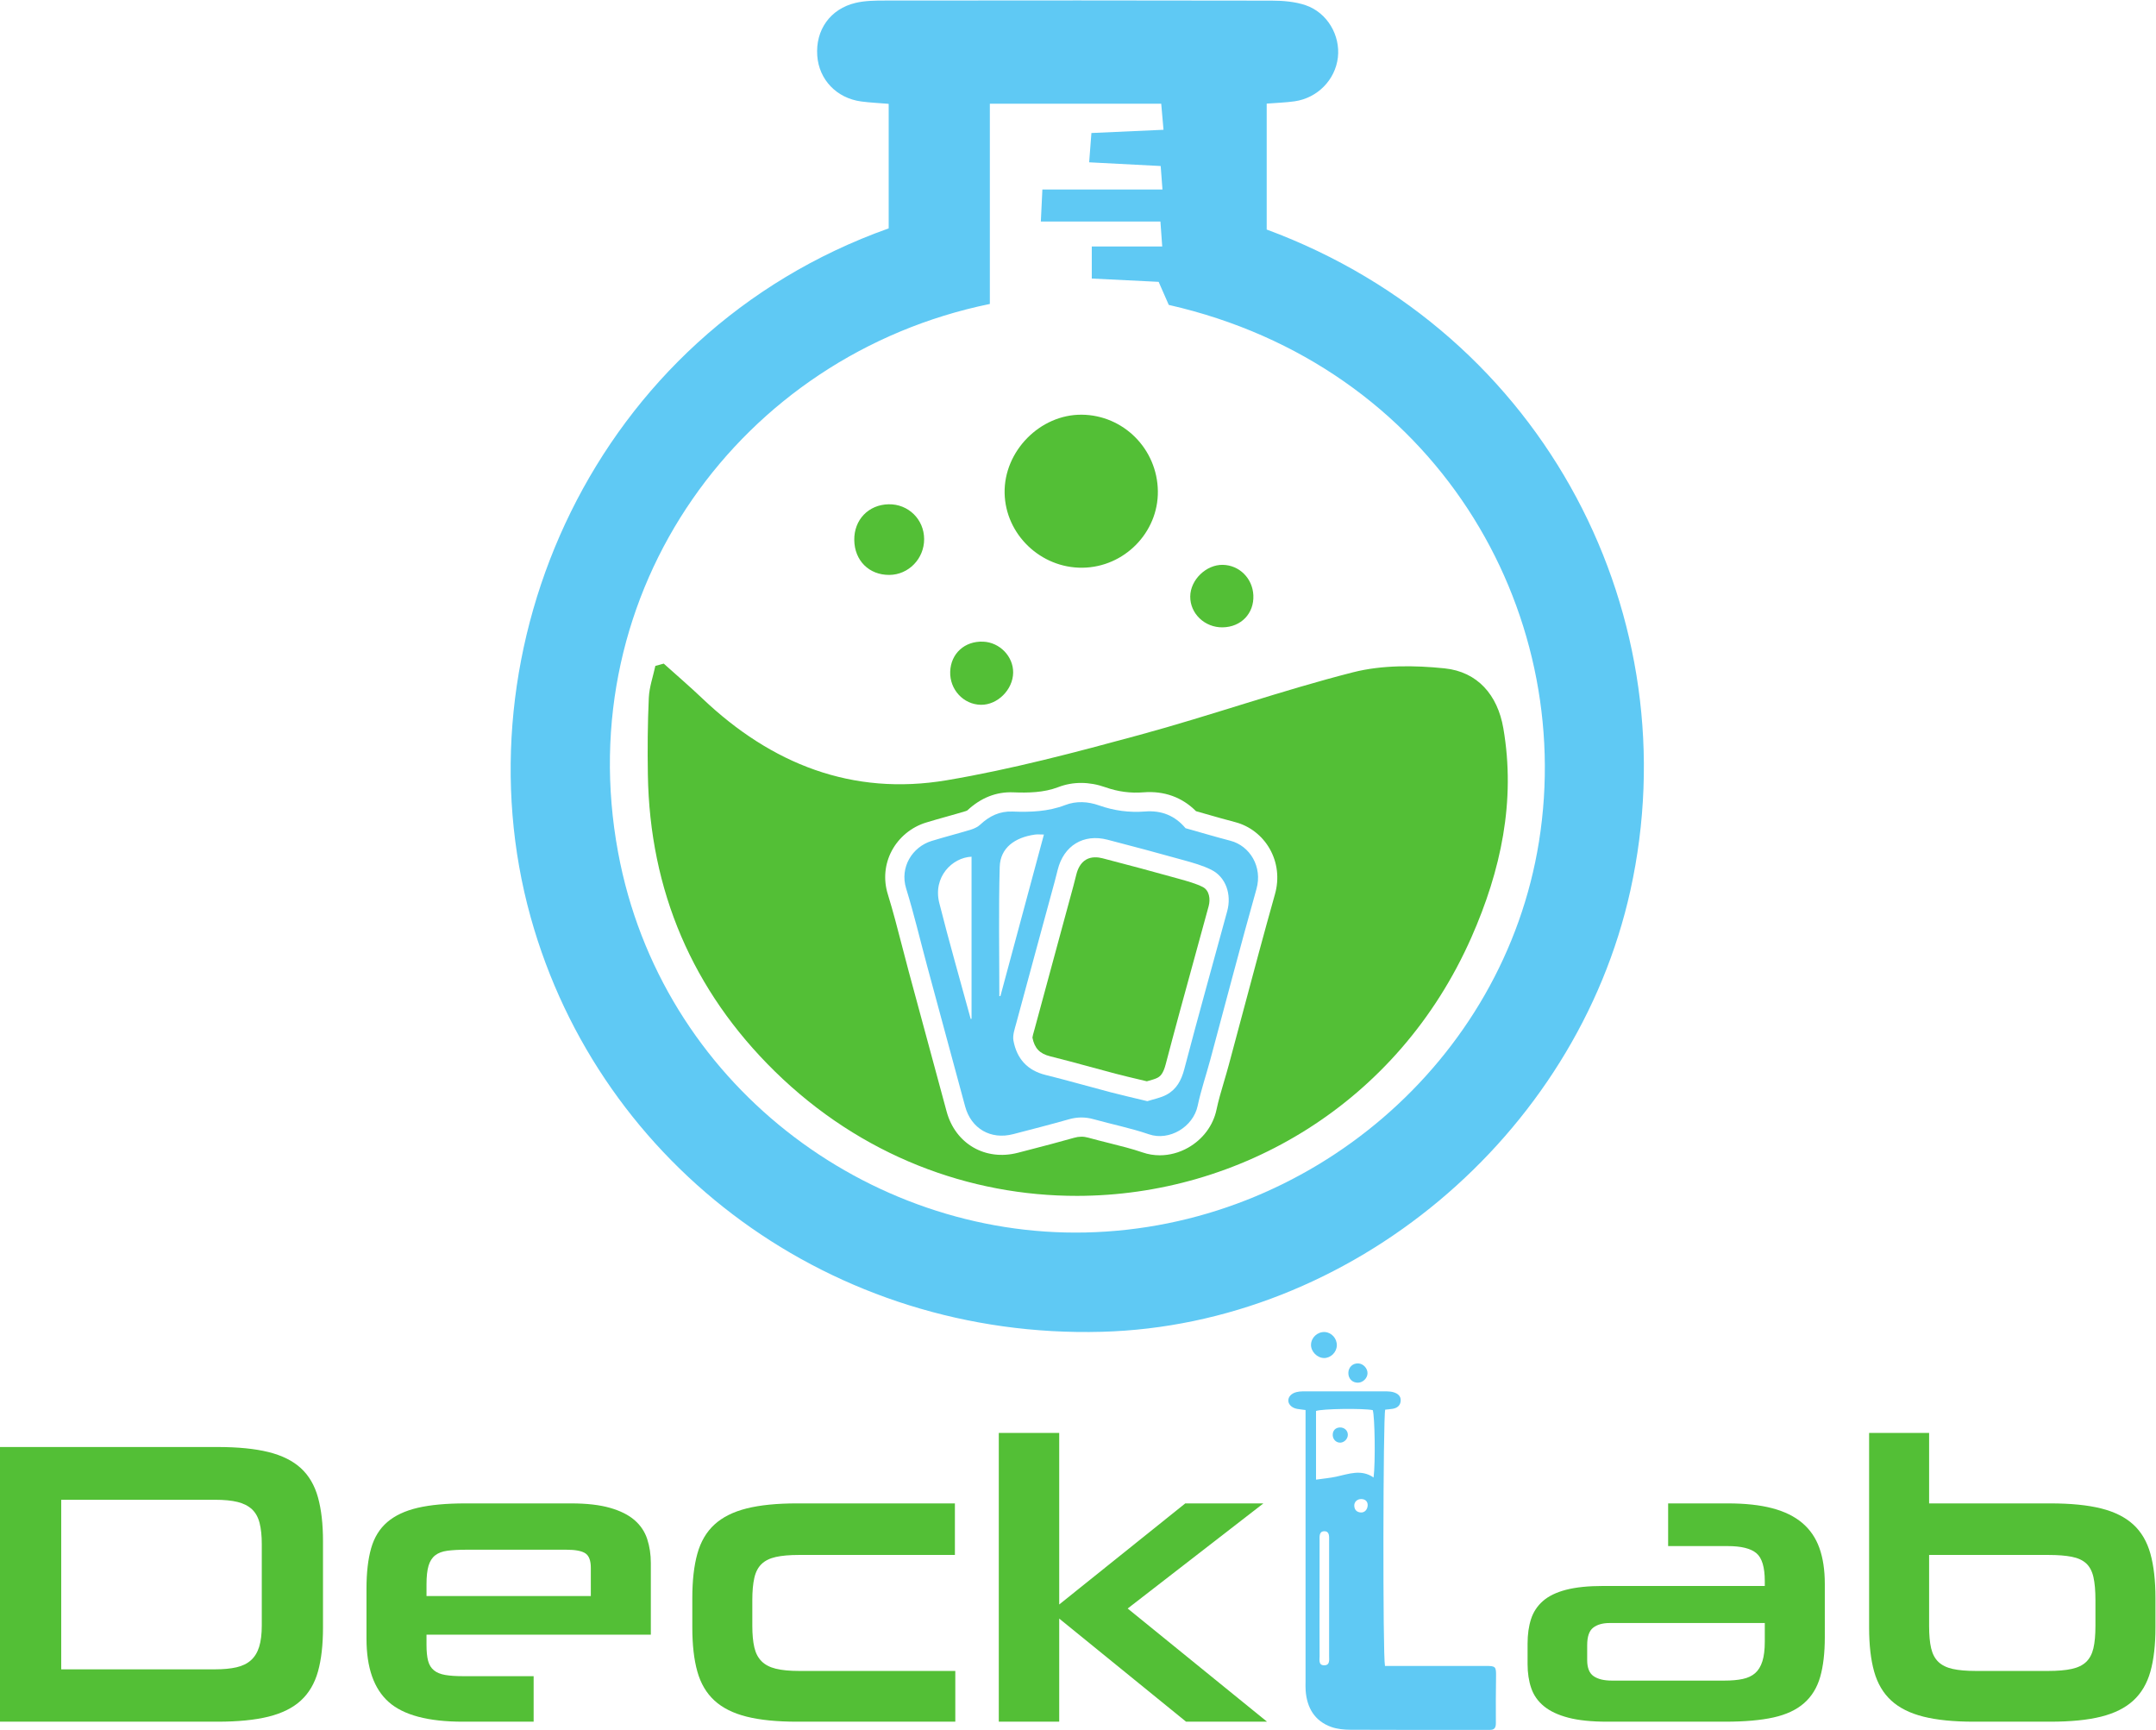
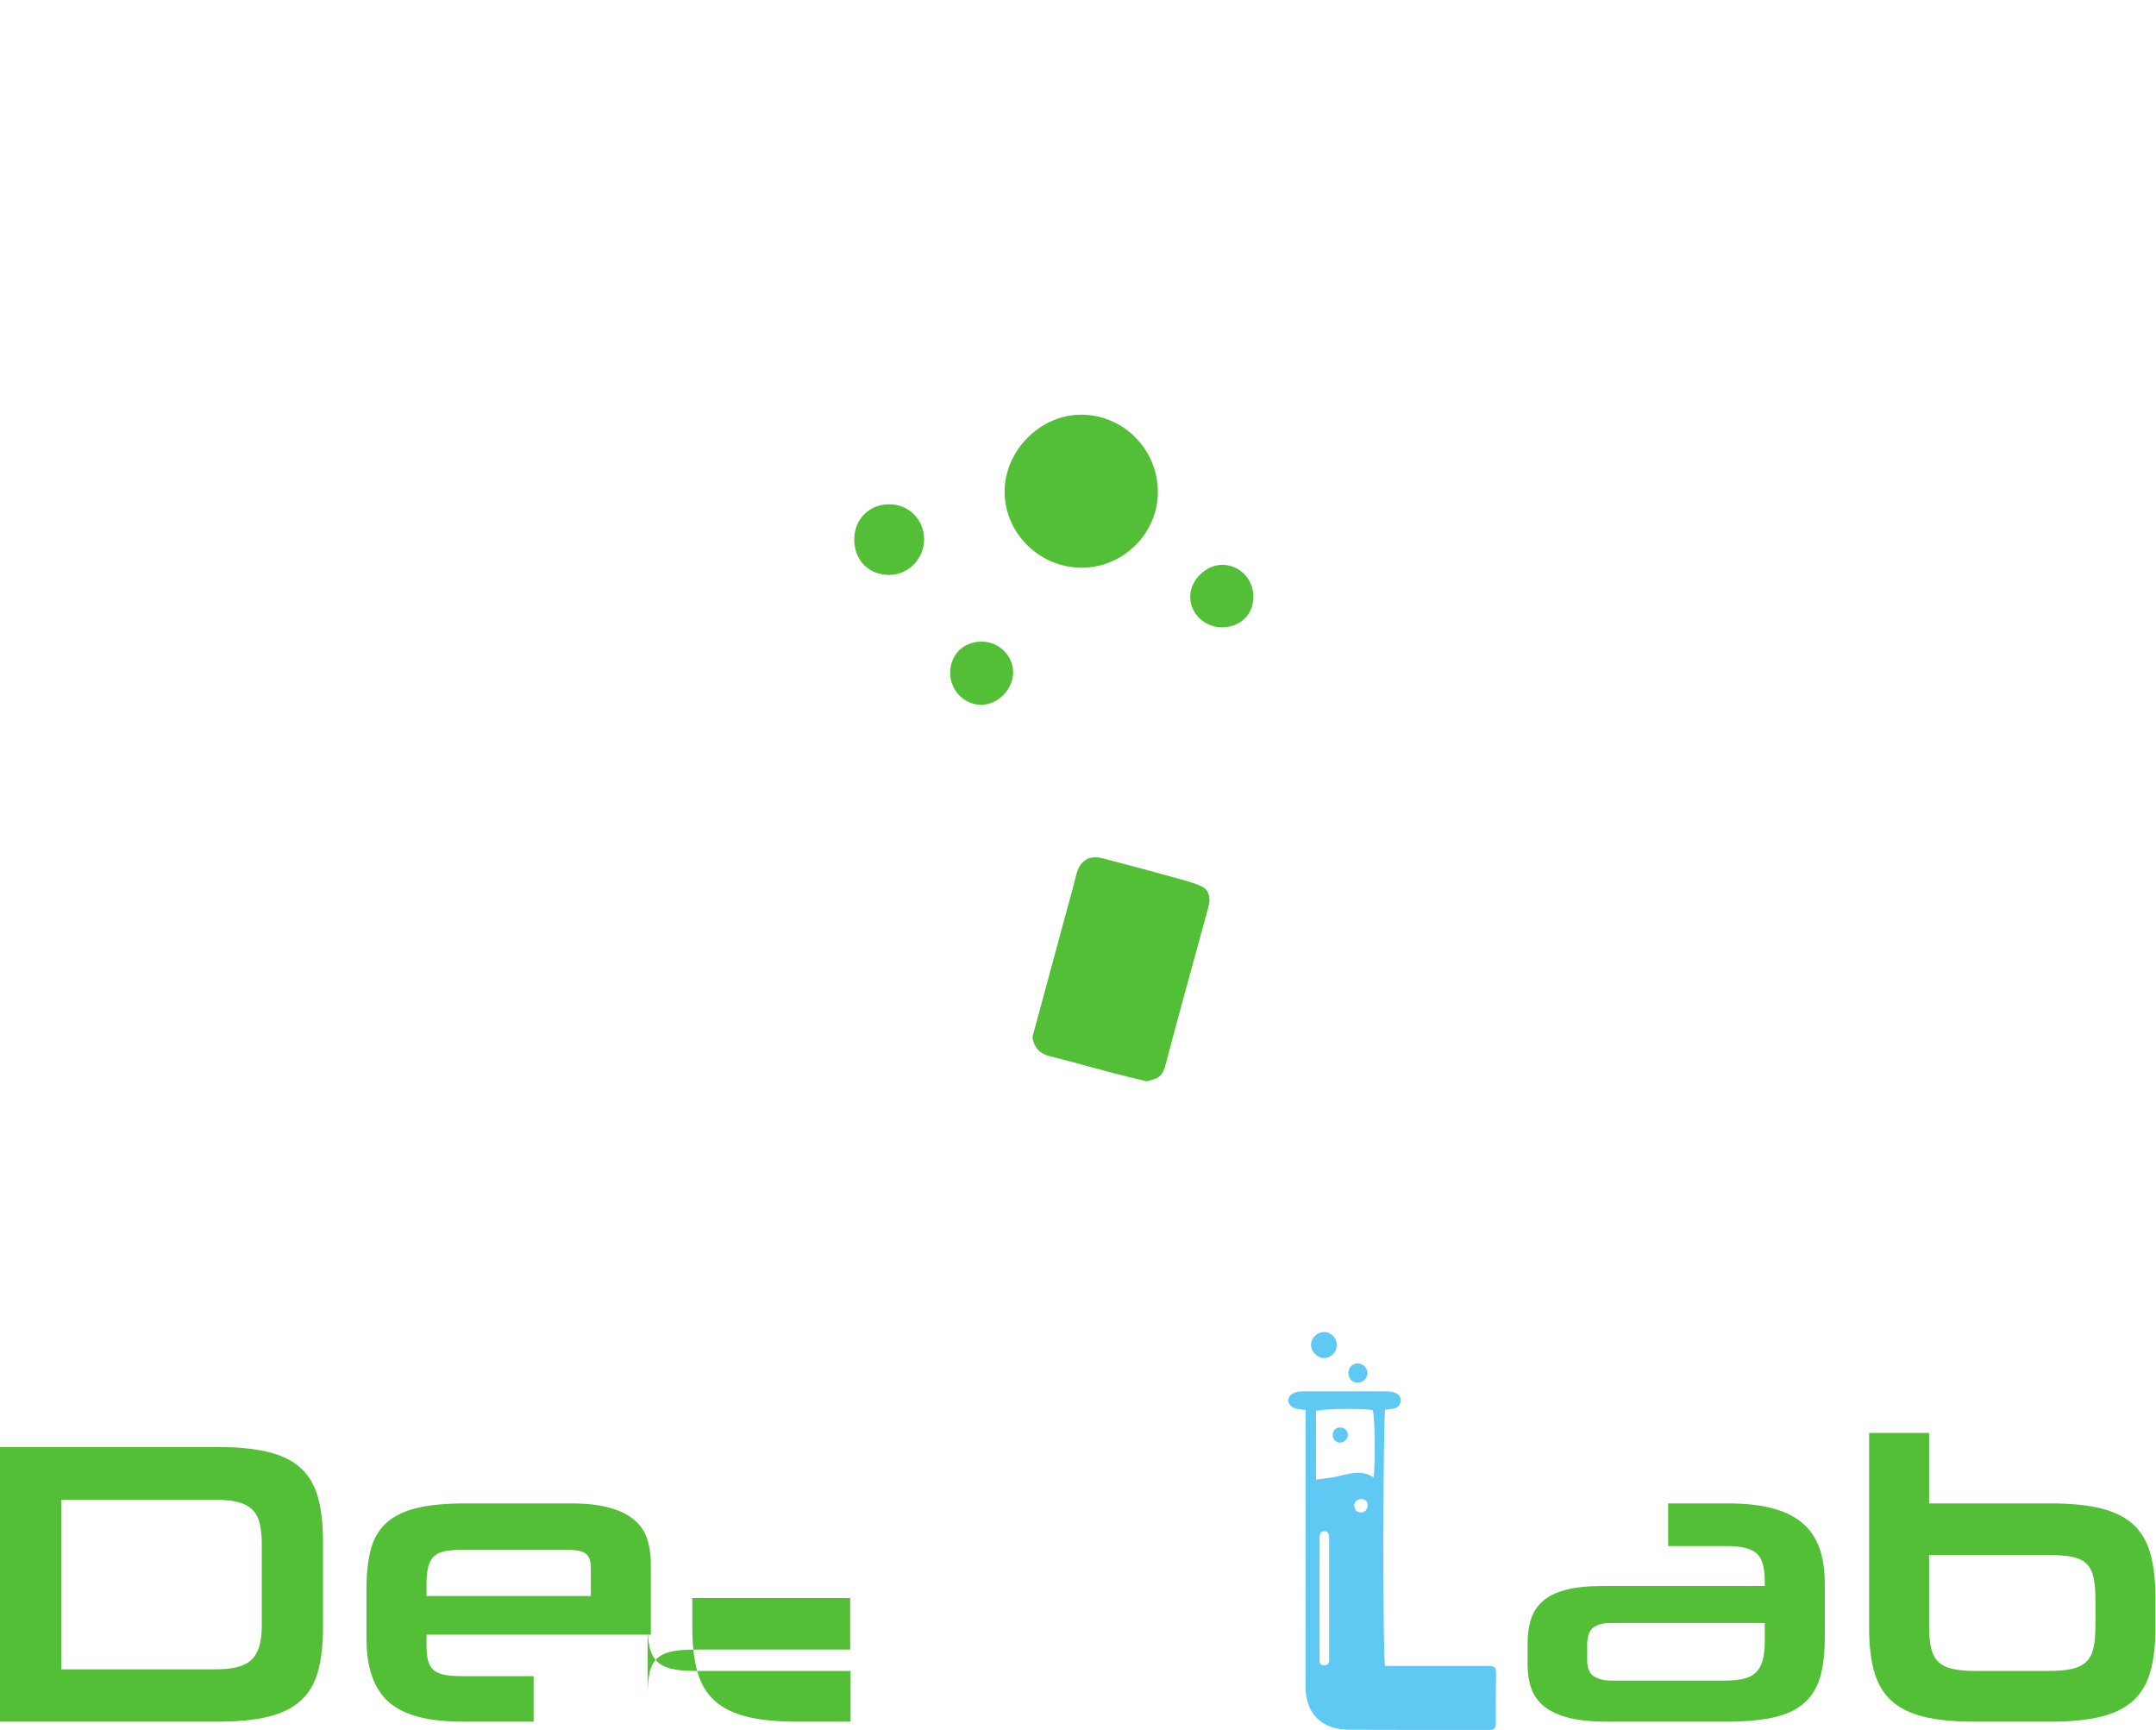
<svg xmlns="http://www.w3.org/2000/svg" xmlns:ns1="http://sodipodi.sourceforge.net/DTD/sodipodi-0.dtd" xmlns:ns2="http://www.inkscape.org/namespaces/inkscape" version="1.1" id="svg2" xml:space="preserve" width="1719.947" height="1380.013" viewBox="0 0 1719.947 1380.013" ns1:docname="vectorfile - Copy.eps">
  <defs id="defs6" />
  <ns1:namedview id="namedview4" pagecolor="#ffffff" bordercolor="#666666" borderopacity="1.0" ns2:pageshadow="2" ns2:pageopacity="0.0" ns2:pagecheckerboard="0" />
  <g id="g8" ns2:groupmode="layer" ns2:label="ink_ext_XXXXXX" transform="matrix(1.333,0,0,-1.333,0,1380.013)">
    <g id="g10" transform="scale(0.1)">
-       <path d="M 5923.85,8533.64 C 4432.68,8227.61 3409.79,6816.64 3698.89,5252.55 3955.33,3865.18 5198.73,2948.62 6495.42,2976.85 c 1342.24,29.22 2504.42,1023.23 2714.75,2338.89 222.19,1389.86 -619.88,2849.66 -2215.51,3212.22 -19.25,43.83 -39.74,90.48 -60.62,138.01 -137.15,6.78 -267.29,13.22 -400.13,19.78 0,70.67 0,123.96 0,191.77 145.75,0 276.41,0 421.56,0 -3.84,53.18 -6.54,90.59 -10.79,149.54 -242.02,0 -472.16,0 -715.69,0 3.52,72.75 5.91,122.31 9.25,191.47 243.83,0 474.23,0 718.64,0 -4.45,59.09 -7.3,96.85 -10.6,140.59 -146.71,7.61 -280.95,14.58 -428.12,22.23 5.39,70.01 9.19,119.42 13.49,175.32 149.93,6.72 284.21,12.74 431.48,19.35 -5.58,63.58 -9.45,107.62 -13.68,155.83 -344.29,0 -674.69,0 -1025.6,0 0,-404.49 0,-798.62 0,-1198.21 z m 1656.82,445.4 C 9261.98,8356.73 10115.8,6644.8 9757.14,5023.33 9432.19,3554.32 8084.47,2422.6 6593.2,2382.49 4988.25,2339.32 3593.47,3365.04 3176.02,4862.93 c -446.89,1603.53 374.42,3493.54 2142.4,4123.01 0,241.94 0,487.54 0,745.25 -62.02,5.21 -113.5,7.42 -164.37,14.22 -147.22,19.7 -252.57,130.25 -263.04,273.49 -11.27,154.1 77.45,280.7 229.69,316.6 55.73,13.1 115.28,13.8 173.09,13.9 772.44,0.8 1544.88,1.2 2317.32,-0.5 67.71,-0.2 138.97,-5.9 202.31,-27.4 130.3,-44.4 208.77,-180.9 193.21,-313.1 -15.73,-133.69 -122.11,-242.59 -259.31,-262.08 -51.37,-7.3 -103.56,-8.77 -166.65,-13.78 0,-253.46 0,-499.12 0,-753.5" style="fill:#5fc9f4;fill-opacity:1;fill-rule:nonzero;stroke:none" id="path12" />
      <path d="m 6477.89,6955.15 c -249.83,-2.72 -460.65,199.29 -465.63,446.18 -5.07,250.93 211.87,471.67 461.45,469.57 249.81,-2.11 452.29,-205.24 455.65,-457.11 3.31,-247.94 -201.42,-455.92 -451.47,-458.64" style="fill:#53bf36;fill-opacity:1;fill-rule:nonzero;stroke:none" id="path14" />
      <path d="m 5530.62,7126.64 c 0.41,-117.48 -93,-213.72 -208.22,-214.55 -121.42,-0.86 -208.4,85.7 -209.94,208.93 -1.51,121.25 85.27,211.51 205.58,213.81 117.8,2.25 212.17,-90.18 212.58,-208.19" style="fill:#53bf36;fill-opacity:1;fill-rule:nonzero;stroke:none" id="path16" />
      <path d="m 5686.59,6332.87 c 3.53,108.88 87.04,184.67 198.08,179.76 98.6,-4.35 179.79,-88.54 178.67,-185.26 -1.19,-102 -93.65,-194.14 -193.21,-192.53 -104.14,1.67 -187.01,91.08 -183.54,198.03" style="fill:#53bf36;fill-opacity:1;fill-rule:nonzero;stroke:none" id="path18" />
      <path d="m 7316.99,6598.33 c -107.1,-1.65 -195.1,82.45 -193.86,185.28 1.2,99.65 95.58,190.82 195.38,188.74 98.76,-2.07 177.61,-80.74 182.33,-181.92 5.07,-108.76 -73.06,-190.39 -183.85,-192.1" style="fill:#53bf36;fill-opacity:1;fill-rule:nonzero;stroke:none" id="path20" />
-       <path d="m 7630.19,5001.42 c -65.58,-232.7 -129.02,-470.63 -190.39,-700.72 -28.55,-107.11 -57.12,-214.21 -85.99,-321.24 -9.09,-33.67 -18.94,-67.06 -28.48,-99.35 -17.23,-58.37 -33.51,-113.51 -45.23,-169 -19.89,-94.24 -81.68,-176.86 -169.52,-226.67 -53.27,-30.2 -111.93,-45.63 -169.78,-45.63 -34.79,0 -69.27,5.57 -102.13,16.87 -64.3,22.1 -130.99,38.74 -201.59,56.36 -40.42,10.08 -82.22,20.52 -123.74,32.11 -29.08,8.12 -55.45,7.91 -85.5,-0.67 -90.62,-25.87 -182.71,-49.76 -271.77,-72.87 l -63.47,-16.5 c -195.44,-50.97 -375.26,52.96 -427.6,247.16 -40.26,149.33 -80.72,298.6 -121.18,447.88 -35.22,129.92 -70.44,259.85 -105.52,389.82 -13.83,51.24 -27.25,103.21 -40.23,153.46 -26.38,102.21 -53.67,207.9 -84.96,309.05 -27.01,87.32 -18.66,179.35 23.52,259.13 42.63,80.62 117.35,142.32 205.01,169.25 41.4,12.72 83.11,24.4 123.45,35.69 37.17,10.41 75.59,21.16 112.5,32.41 6.22,1.9 10.29,4.1 11.68,4.99 81.08,75.57 173.32,112.01 274.51,107.96 88.95,-3.48 183.2,-2.09 269.71,31.2 87.57,33.7 185.11,33.39 282.12,-0.91 75.07,-26.53 149.71,-36.43 228.08,-30.28 122.99,9.68 230.78,-29.25 313.98,-112.83 18.74,-5.31 37.22,-10.59 55.5,-15.82 62.05,-17.74 120.67,-34.49 179.59,-49.86 85.57,-22.33 160.39,-80.06 205.29,-158.39 47.1,-82.19 58.52,-179 32.14,-272.6 z m 1366.47,994.24 c -34.15,197.16 -153.39,336.97 -351.81,357.28 -180.48,18.48 -373.53,20.66 -547.39,-23.61 -429.55,-109.35 -848.88,-258.22 -1276.84,-374.57 -381.48,-103.71 -765.54,-205.85 -1154.73,-271.46 -565.64,-95.36 -1050.57,97.72 -1461.93,488.88 -75.37,71.66 -154.4,139.47 -231.74,209.07 -16.73,-4.49 -33.46,-8.98 -50.19,-13.47 -13.66,-63.76 -36.26,-127.11 -39.19,-191.36 -7,-153.04 -8.1,-306.57 -5.6,-459.8 11.35,-694.96 267.18,-1292.26 759.71,-1775.55 516.8,-507.1 1167.57,-746.02 1809.82,-745.12 l 0.28,-0.27 0.47,0.27 c 968.95,1.63 1918.36,549.44 2358.83,1548.41 175.18,397.29 266.08,813.86 190.31,1251.3" style="fill:#53bf36;fill-opacity:1;fill-rule:nonzero;stroke:none" id="path22" />
      <path d="m 7197.58,5044.72 c -40.71,20.39 -89.5,33.99 -141.16,48.39 l -5.84,1.63 c -147.52,41.17 -299.56,82.03 -451.89,121.45 -27.21,7.06 -66.6,11.29 -99.76,-8.42 -34.29,-20.39 -50.01,-58.83 -57.17,-87.48 -6.21,-24.92 -12.19,-48.85 -18.66,-72.64 l -63.31,-232.89 c -54.97,-202.07 -111.81,-411.02 -167.11,-616.59 -1.56,-5.81 -3.23,-11.7 -4.92,-17.64 -3.4,-11.92 -8.43,-29.61 -9.05,-37.35 12.64,-63.95 43.62,-96.48 106.38,-112 80.05,-19.78 160.3,-41.65 237.89,-62.8 51.12,-13.93 102.23,-27.86 153.48,-41.26 46.77,-12.23 94.22,-23.46 144.46,-35.36 13.97,-3.31 28.12,-6.66 42.48,-10.08 2.58,0.72 5.15,1.43 7.7,2.13 21.85,6.03 42.5,11.73 55.87,18.94 15.85,8.54 34.04,22.5 49.18,80.31 55.48,211.84 114.42,426.22 171.42,633.53 28.74,104.53 57.48,209.06 85.9,313.67 11.11,40.9 4.62,94.15 -35.89,114.46" style="fill:#53bf36;fill-opacity:1;fill-rule:nonzero;stroke:none" id="path24" />
-       <path d="m 5814.35,5225.7 c -116.08,-5.05 -232.18,-121.62 -193.08,-276.89 58.51,-232.34 124.93,-462.68 187.98,-693.87 1.7,0.27 3.4,0.54 5.1,0.81 0,323.3 0,646.6 0,969.95 z m 166.35,-834.72 c 2.18,0.34 4.36,0.67 6.54,1.01 86.23,320.27 172.46,640.55 260.19,966.39 -22.9,0 -38.63,1.85 -53.8,-0.29 -120.82,-17.12 -207.56,-79.69 -210.69,-193.49 -7.1,-257.7 -2.24,-515.73 -2.24,-773.62 z m 885.79,-628.3 c 37.15,12.08 79.27,19.56 115.04,38.83 59.23,31.93 88.29,85.29 105.87,152.41 82.8,316.15 171.35,630.79 257.05,946.19 26.97,99.26 -7.2,203.24 -95.35,247.42 -52.42,26.27 -110.68,42.1 -167.61,57.98 -150.92,42.12 -302.28,82.76 -453.98,122.01 -143.1,37.03 -261.38,-35.38 -297.32,-179.37 -5.87,-23.49 -11.72,-46.99 -18.06,-70.35 -76.93,-283.23 -154.26,-566.35 -230.51,-849.76 -9.08,-33.78 -22.51,-71.03 -16.45,-103.4 20.02,-106.88 82.28,-177.89 192.32,-205.1 130.53,-32.26 259.77,-69.66 389.88,-103.68 70.33,-18.39 141.29,-34.38 219.12,-53.18 z m 228.55,1633.61 c 94.16,-26.46 181.04,-52.29 268.69,-75.16 115.6,-30.16 193.3,-155.37 155.77,-288.52 -95.83,-340.05 -184.69,-682.06 -276.72,-1023.19 -24.73,-91.63 -55.63,-181.88 -75.19,-274.56 -26.7,-126.46 -169.88,-212.24 -291.54,-170.43 -108.17,37.18 -221.34,59.64 -331.78,90.48 -50.05,13.98 -97.79,13.49 -148.01,-0.85 -110.34,-31.5 -221.64,-59.7 -332.69,-88.67 -134.55,-35.1 -251.79,33.2 -287.54,165.81 -75.29,279.32 -151.31,558.45 -226.7,837.74 -42,155.56 -78.78,312.7 -126.35,466.52 -39.29,127.01 36.8,248.94 152.44,284.48 78.15,24.01 157.49,44.18 235.7,68.02 20,6.09 40.91,16.22 55.96,30.31 54.51,51.02 115.78,80.7 192.23,77.72 107.06,-4.17 213.03,-0.62 315.48,38.79 66.49,25.59 136.67,21.26 202.49,-2 89.89,-31.77 181.56,-43.87 275.41,-36.51 99.11,7.78 179.4,-24.88 242.35,-99.98" style="fill:#5fc9f4;fill-opacity:1;fill-rule:nonzero;stroke:none" id="path26" />
      <path d="m 8185.14,1346.6 c -0.94,20.69 -13.36,34.15 -37.96,34.97 -24.48,0.81 -43.66,-17.4 -42.35,-40.78 1.33,-23.8 14.81,-37.68 38.55,-39.51 23.22,-1.8 41.69,17.36 41.76,45.32 z M 7897.08,789.52 c -0.03,0 -0.07,0 -0.1,0 0,-115.84 -0.41,-231.68 0.36,-347.508 0.15,-22.391 -8.15,-55.942 28.3,-55.34 34.89,0.558 28.54,33.469 28.59,56.277 0.49,229.953 0.37,459.891 0.07,689.841 -0.04,23.55 3.88,56.54 -29.04,56.1 -32.82,-0.45 -27.91,-33.62 -27.99,-57.05 -0.42,-114.11 -0.19,-228.219 -0.19,-342.32 z m -21.17,708.22 c 45.5,6.5 83.14,9.76 119.81,17.56 75.24,16.01 149.77,46.79 224.7,-4.65 11.56,91.37 7.33,367.27 -5.08,403.17 -60.71,11.55 -302.11,8.36 -339.43,-5.05 0,-133.29 0,-267.16 0,-411.03 z M 8288.55,382.66 c 22.18,0 42.71,-0.012 63.24,0 180.11,0.078 360.21,0.32 540.31,0.172 58.89,-0.051 61.72,-3.883 61.14,-61.23 -0.95,-93.301 -2.05,-186.704 -1.05,-280 0.31,-28.699 -8.78,-42.602 -38.06,-41.402 -10.38,0.402 -20.78,0 -31.17,0 -266.7,0 -533.4,-0.699 -800.09,0.699 -39.21,0.203 -80.72,4 -117.09,17.203 -98.58,36 -143.78,114 -151.92,215.699 -1.52,18.898 -0.64,38 -0.64,57.097 -0.02,517.793 -0.02,1035.592 -0.02,1553.402 0,22.17 0,44.35 0,70.04 -20.25,2.7 -35.28,4.23 -50.13,6.8 -30.39,5.27 -52.19,25.58 -52.98,48.59 -0.82,23.78 18.16,44.45 49.53,52.14 11.63,2.85 23.94,4.14 35.94,4.16 167.99,0.29 335.97,0.36 503.95,0.03 13.67,-0.02 27.85,-1.57 40.86,-5.49 25.03,-7.52 44.36,-22.81 42.16,-51.67 -2.11,-27.83 -20.92,-42.63 -47.55,-47.12 -15.16,-2.54 -30.58,-3.53 -45.03,-5.13 -12.74,-40.07 -15.26,-1468.759 -1.4,-1533.99" style="fill:#5fc9f4;fill-opacity:1;fill-rule:nonzero;stroke:none" id="path28" />
      <path d="m 8000.44,2301 c -1.01,-40.97 -36.35,-75.84 -76.49,-75.46 -41.61,0.38 -79.6,39.66 -78.04,80.69 1.63,42.99 39.63,77.31 82.86,74.82 40.26,-2.32 72.7,-38.55 71.67,-80.05" style="fill:#5fc9f4;fill-opacity:1;fill-rule:nonzero;stroke:none" id="path30" />
      <path d="m 8069.37,2136.46 c 0.48,34.16 26.37,58.67 59.98,56.79 29.38,-1.64 55.06,-29.19 54.72,-58.69 -0.35,-29.44 -26.69,-55.78 -56.57,-56.58 -33.92,-0.9 -58.61,23.94 -58.13,58.48" style="fill:#5fc9f4;fill-opacity:1;fill-rule:nonzero;stroke:none" id="path32" />
      <path d="m 8022.24,1719.21 c -24.78,-1.3 -45.36,18.38 -46.33,44.32 -1.02,27.2 16.11,45.77 42.89,46.52 26.45,0.73 46.88,-17.7 47.48,-42.85 0.58,-24.22 -20.07,-46.72 -44.04,-47.99" style="fill:#5fc9f4;fill-opacity:1;fill-rule:nonzero;stroke:none" id="path34" />
      <path d="m 1566.68,1112.13 c 0,49.79 -4.44,91.96 -13.26,126.54 -8.85,34.54 -24.1,61.84 -45.8,81.95 -21.69,20.08 -50.23,34.54 -85.56,43.39 -35.36,8.8 -80.37,13.25 -134.97,13.25 H 366.359 V 362.539 h 920.731 c 49.79,0 92.37,3.992 127.74,12.051 35.32,8.019 64.25,22.07 86.77,42.18 22.48,20.082 38.94,47 49.41,80.75 10.43,33.742 15.67,76.289 15.67,127.742 z M 0,49.199 V 1693.01 h 1301.55 c 122.09,0 223.74,-10.06 304.9,-30.13 81.12,-20.11 145.82,-52.24 194.02,-96.41 48.21,-44.21 82.33,-102.44 102.44,-174.75 20.07,-72.3 30.13,-159.9 30.13,-262.72 V 613.199 c 0,-104.469 -10.06,-192.437 -30.13,-263.898 -20.11,-71.5 -54.23,-129.403 -102.44,-173.602 C 1752.27,131.5 1687.57,99.402 1606.45,79.301 1525.29,59.199 1423.64,49.199 1301.55,49.199 H 0" style="fill:#53bf36;fill-opacity:1;fill-rule:nonzero;stroke:none" id="path36" />
      <path d="m 3535.85,969.922 c 0,43.388 -10.85,72.318 -32.54,86.778 -21.69,14.46 -59.88,21.69 -114.48,21.69 h -597.75 c -45,0 -82.78,-2.04 -113.29,-6.03 -30.54,-4.03 -55.06,-13.25 -73.51,-27.72 -18.49,-14.46 -31.75,-35.36 -39.77,-62.66 -8.06,-27.339 -12.05,-64.289 -12.05,-110.871 v -69.91 h 983.39 z M 2552.46,569.82 v -60.25 c 0,-40.191 3.2,-72.308 9.64,-96.422 6.4,-24.097 18.08,-43 34.95,-56.636 16.87,-13.711 39.35,-22.91 67.49,-27.711 28.09,-4.801 63.04,-7.199 104.85,-7.199 h 424.2 V 49.199 h -424.2 c -207.29,0 -355.15,39.402 -443.49,118.102 C 2237.51,246 2193.33,372.18 2193.33,545.719 V 847 c 0,94.801 9.23,174.75 27.72,239.82 18.45,65.08 50.61,117.27 96.41,156.67 45.8,39.36 106.43,67.87 181.97,85.56 75.51,17.67 171.13,26.52 286.83,26.52 h 631.49 c 93.17,0 170.71,-8.85 232.59,-26.52 61.83,-17.69 110.87,-42.17 147.02,-73.51 36.16,-31.33 61.47,-69.1 75.93,-113.28 14.46,-44.21 21.69,-92 21.69,-143.408 V 569.82 H 2552.46" style="fill:#53bf36;fill-opacity:1;fill-rule:nonzero;stroke:none" id="path38" />
-       <path d="m 4769.88,49.199 c -120.51,0 -220.95,10 -301.28,30.102 -80.36,20.102 -144.62,52.199 -192.82,96.398 -48.2,44.199 -82.36,102.102 -102.44,173.602 -20.11,71.461 -30.12,159.429 -30.12,263.898 V 789.16 c 0,104.43 10.01,192.82 30.12,265.13 20.08,72.3 54.24,130.52 102.44,174.74 48.2,44.18 112.46,76.3 192.82,96.42 80.33,20.06 180.77,30.12 301.28,30.12 h 944.83 v -308.52 h -932.77 c -56.27,0 -102.44,-4.03 -138.6,-12.05 -36.15,-8.05 -64.7,-22.1 -85.56,-42.18 -20.9,-20.101 -35.36,-47.828 -43.38,-83.152 -8.06,-35.367 -12.06,-79.539 -12.06,-132.559 V 622.852 c 0,-51.454 4,-94.411 12.06,-128.954 8.02,-34.57 22.48,-62.296 43.38,-83.156 20.86,-20.902 49.41,-35.773 85.56,-44.582 36.16,-8.851 82.33,-13.258 138.6,-13.258 h 935.18 V 49.199 h -947.24" style="fill:#53bf36;fill-opacity:1;fill-rule:nonzero;stroke:none" id="path40" />
-       <path d="M 7098.2,49.199 6338.97,666.242 V 49.199 H 5977.42 V 1777.37 h 361.55 V 750.59 l 754.41,604.98 h 467.59 L 6748.72,726.488 7582.67,49.199 H 7098.2" style="fill:#53bf36;fill-opacity:1;fill-rule:nonzero;stroke:none" id="path42" />
+       <path d="m 4769.88,49.199 c -120.51,0 -220.95,10 -301.28,30.102 -80.36,20.102 -144.62,52.199 -192.82,96.398 -48.2,44.199 -82.36,102.102 -102.44,173.602 -20.11,71.461 -30.12,159.429 -30.12,263.898 V 789.16 h 944.83 v -308.52 h -932.77 c -56.27,0 -102.44,-4.03 -138.6,-12.05 -36.15,-8.05 -64.7,-22.1 -85.56,-42.18 -20.9,-20.101 -35.36,-47.828 -43.38,-83.152 -8.06,-35.367 -12.06,-79.539 -12.06,-132.559 V 622.852 c 0,-51.454 4,-94.411 12.06,-128.954 8.02,-34.57 22.48,-62.296 43.38,-83.156 20.86,-20.902 49.41,-35.773 85.56,-44.582 36.16,-8.851 82.33,-13.258 138.6,-13.258 h 935.18 V 49.199 h -947.24" style="fill:#53bf36;fill-opacity:1;fill-rule:nonzero;stroke:none" id="path40" />
      <path d="m 10561.6,639.719 h -927.94 c -41.8,0 -74.72,-9.258 -98.81,-27.707 -24.11,-18.5 -36.17,-53.453 -36.17,-104.864 V 417.98 c 0,-46.628 12.85,-78.781 38.58,-96.378 25.68,-17.704 61.83,-26.5 108.46,-26.5 h 674.88 c 41.8,0 77.9,3.097 108.5,9.597 30.5,6.403 55.4,18.102 74.7,34.903 19.3,16.91 33.7,40.609 43.4,71.14 9.6,30.508 14.4,69.906 14.4,118.11 z M 9619.2,49.199 c -94.82,0 -172.75,8 -233.79,24.102 -61.09,16 -109.68,38.898 -145.83,68.699 -36.15,29.699 -61.45,65.902 -75.92,108.5 -14.46,42.5 -21.7,90.301 -21.7,143.371 v 122.918 c 0,54.609 6.83,103.242 20.49,145.832 13.64,42.551 37.36,78.707 71.11,108.461 33.74,29.707 79.92,52.199 138.59,67.477 58.64,15.261 132.94,22.902 222.96,22.902 h 966.49 v 28.93 c 0,83.531 -16.8,139.379 -50.6,167.509 -33.7,28.1 -90.8,42.19 -171.1,42.19 h -356.75 v 255.48 h 356.75 c 104.4,0 193.2,-9.65 266.3,-28.93 73.1,-19.27 133,-48.61 179.6,-87.97 46.6,-39.39 80.7,-89.18 102.4,-149.44 21.7,-60.25 32.6,-132.179 32.6,-215.71 V 555.371 c 0,-94.84 -9.3,-174.383 -27.8,-238.672 -18.5,-64.199 -50.6,-116.5 -96.4,-156.597 -45.8,-40.204 -106.9,-68.704 -183.2,-85.602 -76.3,-16.898 -172.3,-25.301 -288,-25.301 h -706.2" style="fill:#53bf36;fill-opacity:1;fill-rule:nonzero;stroke:none" id="path44" />
      <path d="m 12540.4,777.109 c 0,56.223 -4,102.02 -12,137.383 -8.1,35.328 -22.5,62.668 -43.4,81.949 -20.9,19.279 -49.8,32.539 -86.8,39.769 -36.9,7.22 -83.5,10.84 -139.8,10.84 H 11545 V 620.441 c 0,-53.031 4,-96.832 12,-131.359 8.1,-34.582 22.5,-61.883 43.4,-81.953 20.9,-20.109 49.5,-34.16 85.6,-42.188 36.2,-8.062 82.3,-12.039 138.6,-12.039 h 433.8 c 56.3,0 102.9,3.977 139.8,12.039 37,8.028 65.9,22.079 86.8,42.188 20.9,20.07 35.3,47.371 43.4,81.953 8,34.527 12,79.129 12,133.77 z M 11812.5,49.199 c -120.5,0 -220.9,10 -301.2,30.102 -80.4,20.102 -144.7,52.199 -192.9,96.398 -48.2,44.199 -82.3,102.102 -102.4,173.602 -20.1,71.461 -30.1,159.429 -30.1,263.898 V 1777.37 h 359.1 v -421.8 h 725.5 c 122.1,0 223.3,-10.06 303.7,-30.12 80.3,-20.12 144.6,-52.24 192.8,-96.42 48.2,-44.22 82.3,-102.44 102.4,-174.74 20.1,-72.31 30.2,-160.7 30.2,-265.13 V 613.199 c 0,-104.469 -10.1,-192.437 -30.2,-263.898 -20.1,-71.5 -54.2,-129.403 -102.4,-173.602 -48.2,-44.199 -112.5,-76.297 -192.8,-96.398 -80.4,-20.102 -181.6,-30.102 -303.7,-30.102 h -458" style="fill:#53bf36;fill-opacity:1;fill-rule:nonzero;stroke:none" id="path46" />
    </g>
  </g>
</svg>